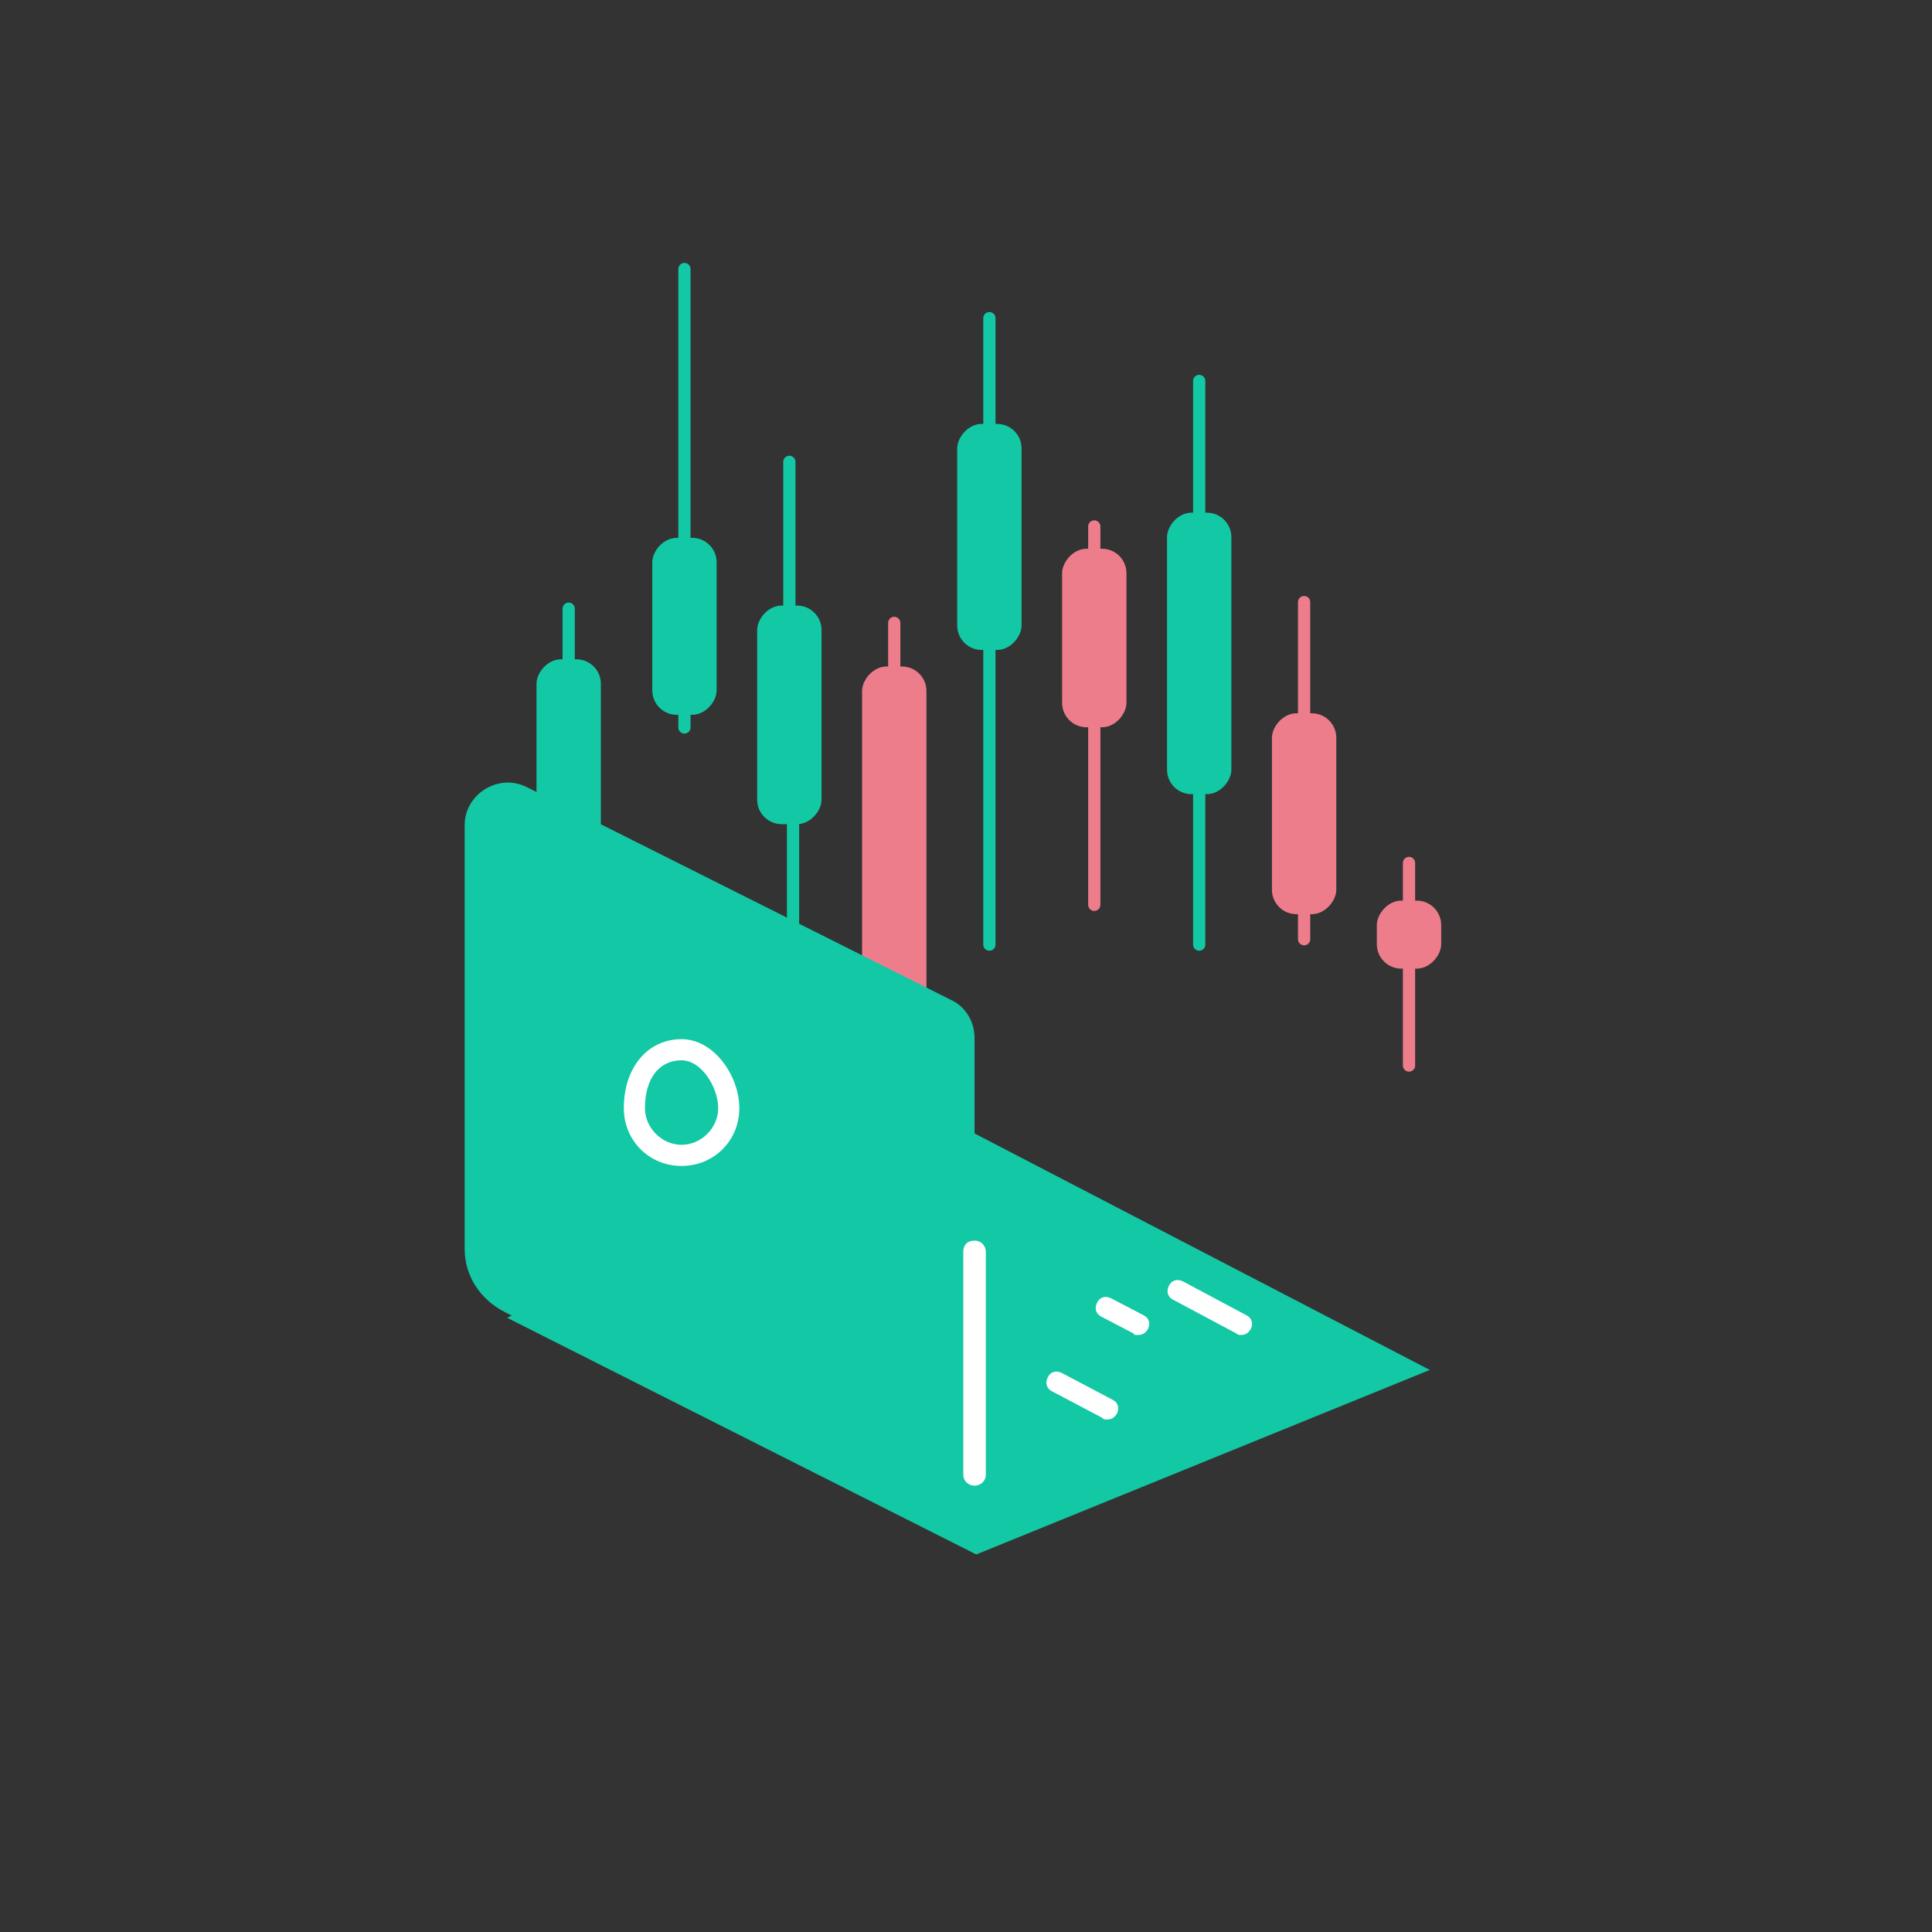
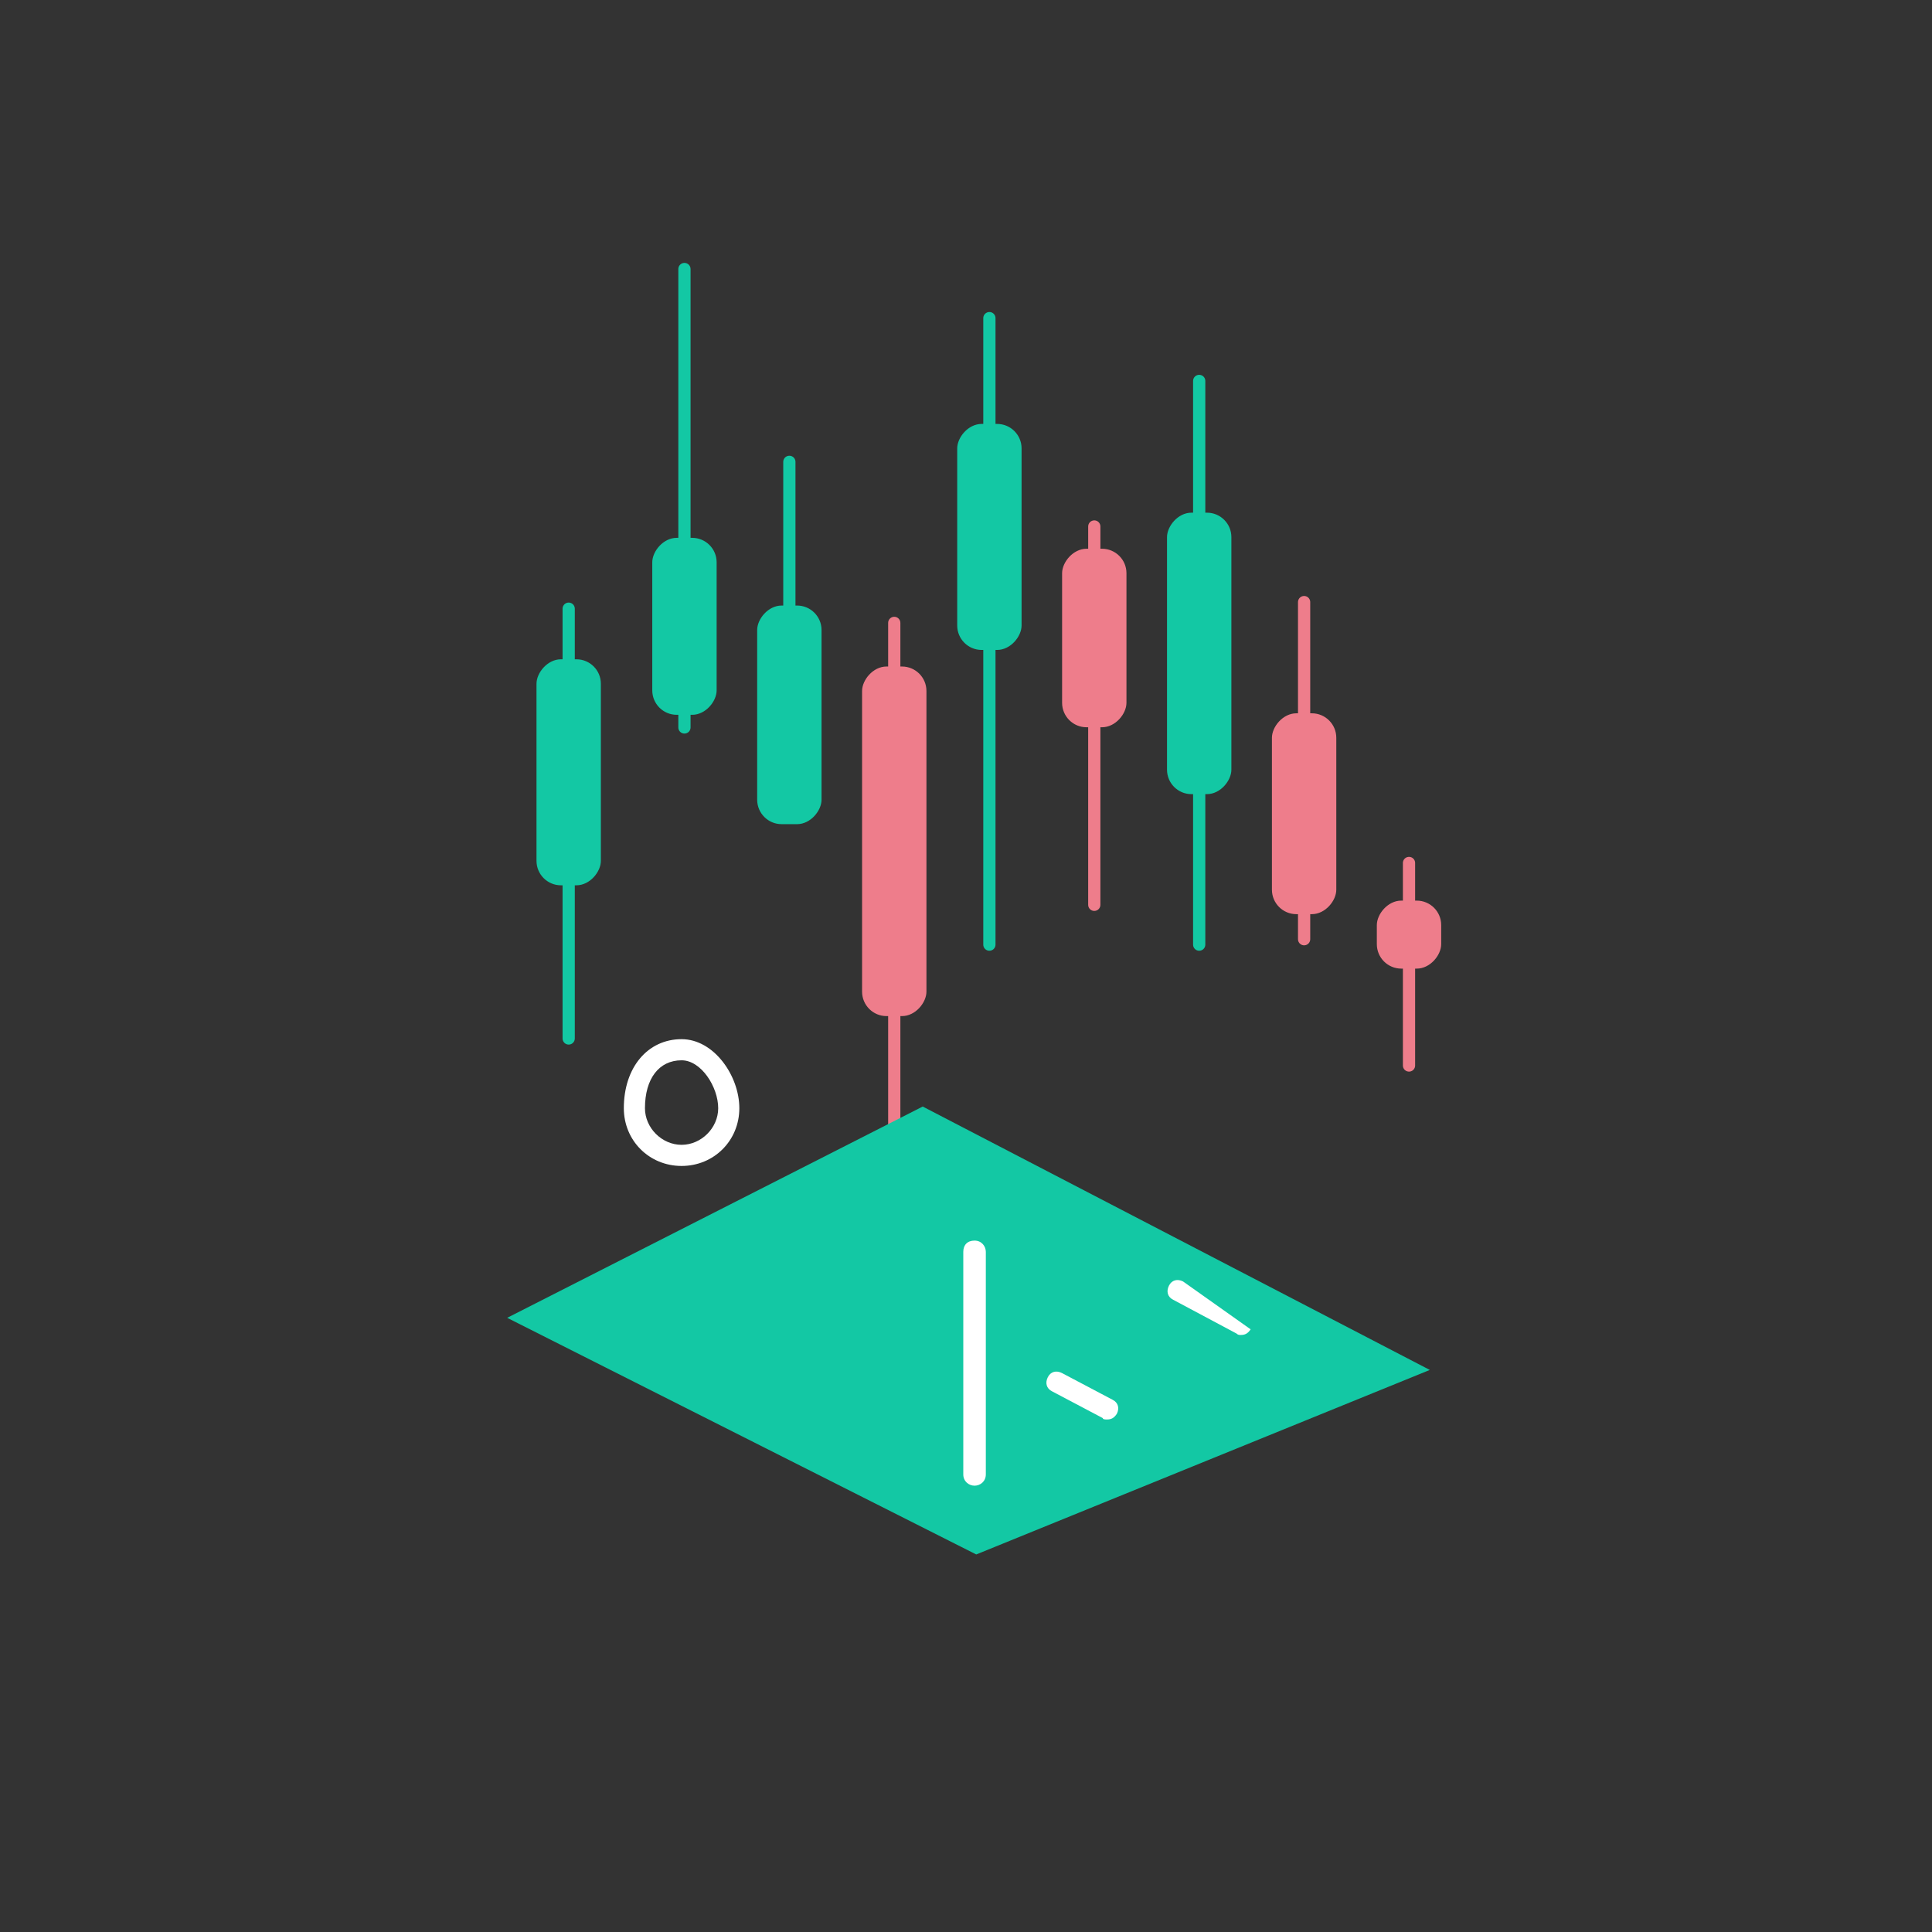
<svg xmlns="http://www.w3.org/2000/svg" width="158" height="158" viewBox="0 0 158 158" fill="none">
  <rect x="0" y="0" width="158" height="158" fill="#333333" stroke="none" />
  <mask id="mask0_1_109" style="mask-type:alpha" maskUnits="userSpaceOnUse" x="0" y="0" width="158" height="158">
    <path d="M158 79C158 122.63 122.63 158 79 158C35.37 158 0 122.63 0 79C0 35.37 35.37 0 79 0C122.63 0 158 35.37 158 79Z" fill="white" />
  </mask>
  <g mask="url(#mask0_1_109)">
    <rect width="5.264" height="14.473" rx="2" transform="matrix(-1 0 0 1 58.607 43.985)" fill="#13C8A4" />
    <path d="M55.974 58.329V59.492" stroke="#13C8A4" stroke-linecap="round" />
    <path d="M55.974 22V44.114" stroke="#13C8A4" stroke-linecap="round" />
    <rect width="5.264" height="17.878" rx="2" transform="matrix(1 -9.15583e-08 -8.3474e-08 -1 61.922 67.4)" fill="#13C8A4" />
    <path d="M64.554 49.682L64.554 37.77" stroke="#13C8A4" stroke-linecap="round" />
-     <path d="M64.855 87.713L64.855 67.444" stroke="#13C8A4" stroke-linecap="round" />
    <rect width="5.264" height="18.484" rx="2" transform="matrix(-1 0 0 1 49.139 53.917)" fill="#13C8A4" />
    <path d="M46.507 72.004V84.927" stroke="#13C8A4" stroke-linecap="round" />
    <path d="M46.507 49.779L46.507 56.329" stroke="#13C8A4" stroke-linecap="round" />
    <rect width="5.264" height="18.484" rx="2" transform="matrix(-1 0 0 1 83.545 34.669)" fill="#13C8A4" />
    <path d="M80.913 52.757V77.252" stroke="#13C8A4" stroke-linecap="round" />
    <path d="M80.913 26.017L80.913 37.081" stroke="#13C8A4" stroke-linecap="round" />
    <rect width="5.264" height="23.018" rx="2" transform="matrix(-1 0 0 1 100.703 41.927)" fill="#13C8A4" />
    <path d="M98.071 64.452V77.252" stroke="#13C8A4" stroke-linecap="round" />
    <path d="M98.071 31.153L98.071 44.932" stroke="#13C8A4" stroke-linecap="round" />
    <rect width="5.264" height="16.427" rx="2" transform="matrix(-1 0 0 1 109.283 58.334)" fill="#EE7D8B" />
    <path d="M106.651 68.726V76.809" stroke="#EE7D8B" stroke-linecap="round" />
    <path d="M106.651 49.239L106.651 59.72" stroke="#EE7D8B" stroke-linecap="round" />
    <rect width="5.264" height="5.561" rx="2" transform="matrix(-1 0 0 1 117.862 73.653)" fill="#EE7D8B" />
    <path d="M115.23 77.171V87.138" stroke="#EE7D8B" stroke-linecap="round" />
    <path d="M115.23 70.574L115.23 74.122" stroke="#EE7D8B" stroke-linecap="round" />
    <rect width="5.264" height="28.589" rx="2" transform="matrix(1 -9.15583e-08 -8.3474e-08 -1 70.501 83.097)" fill="#EE7D8B" />
    <path d="M73.133 65.009L73.133 50.941" stroke="#EE7D8B" stroke-linecap="round" />
    <path d="M73.133 111.531L73.133 80.684" stroke="#EE7D8B" stroke-linecap="round" />
    <rect width="5.264" height="14.599" rx="2" transform="matrix(1 -9.15583e-08 -8.3474e-08 -1 86.859 59.476)" fill="#EE7D8B" />
    <path d="M89.492 50.24L89.492 43.056" stroke="#EE7D8B" stroke-linecap="round" />
    <path d="M89.491 73.996L89.491 58.244" stroke="#EE7D8B" stroke-linecap="round" />
    <path d="M75.46 90.493L116.93 112.034L79.838 127.124L41.478 107.772L75.46 90.493Z" fill="#13C8A4" />
-     <path d="M41.34 107.332L79.7 126.684V84.869C79.7 83.602 79.009 82.335 77.742 81.758L43.068 64.364C40.764 63.212 38 64.94 38 67.475V102.148C38 104.336 39.267 106.295 41.34 107.332Z" fill="#13C8A4" />
    <path d="M55.74 95.352C58.389 95.352 60.463 93.278 60.463 90.629C60.463 87.979 58.389 84.984 55.74 84.984C52.975 84.984 51.017 87.288 51.017 90.629C51.017 93.278 53.09 95.352 55.74 95.352ZM55.74 86.712C57.352 86.712 58.735 88.901 58.735 90.629C58.735 92.241 57.352 93.624 55.74 93.624C54.127 93.624 52.745 92.241 52.745 90.629C52.745 88.21 53.897 86.712 55.74 86.712Z" fill="white" />
    <path d="M79.7 121.5C80.161 121.5 80.621 121.155 80.621 120.579V102.378C80.621 101.917 80.276 101.457 79.7 101.457C79.124 101.457 78.778 101.802 78.778 102.378V120.579C78.778 121.155 79.239 121.5 79.7 121.5Z" fill="white" />
-     <path d="M101.471 109.175C101.817 109.175 102.047 109.059 102.278 108.714C102.508 108.253 102.393 107.792 101.932 107.562L96.749 104.797C96.288 104.567 95.827 104.682 95.597 105.143C95.366 105.604 95.481 106.064 95.942 106.295L101.126 109.059C101.241 109.175 101.356 109.175 101.471 109.175Z" fill="white" />
-     <path d="M93.062 109.175C93.408 109.175 93.638 109.06 93.869 108.714C94.099 108.253 93.984 107.792 93.523 107.562L90.874 106.18C90.413 105.949 89.952 106.065 89.722 106.525C89.492 106.986 89.607 107.447 90.067 107.677L92.717 109.06C92.717 109.175 92.832 109.175 93.062 109.175Z" fill="white" />
+     <path d="M101.471 109.175C101.817 109.175 102.047 109.059 102.278 108.714L96.749 104.797C96.288 104.567 95.827 104.682 95.597 105.143C95.366 105.604 95.481 106.064 95.942 106.295L101.126 109.059C101.241 109.175 101.356 109.175 101.471 109.175Z" fill="white" />
    <path d="M90.528 116.086C90.874 116.086 91.104 115.971 91.334 115.625C91.565 115.165 91.45 114.704 90.989 114.474L86.842 112.285C86.381 112.054 85.92 112.17 85.69 112.63C85.46 113.091 85.575 113.552 86.035 113.782L90.183 115.971C90.183 116.086 90.413 116.086 90.528 116.086Z" fill="white" />
  </g>
</svg>